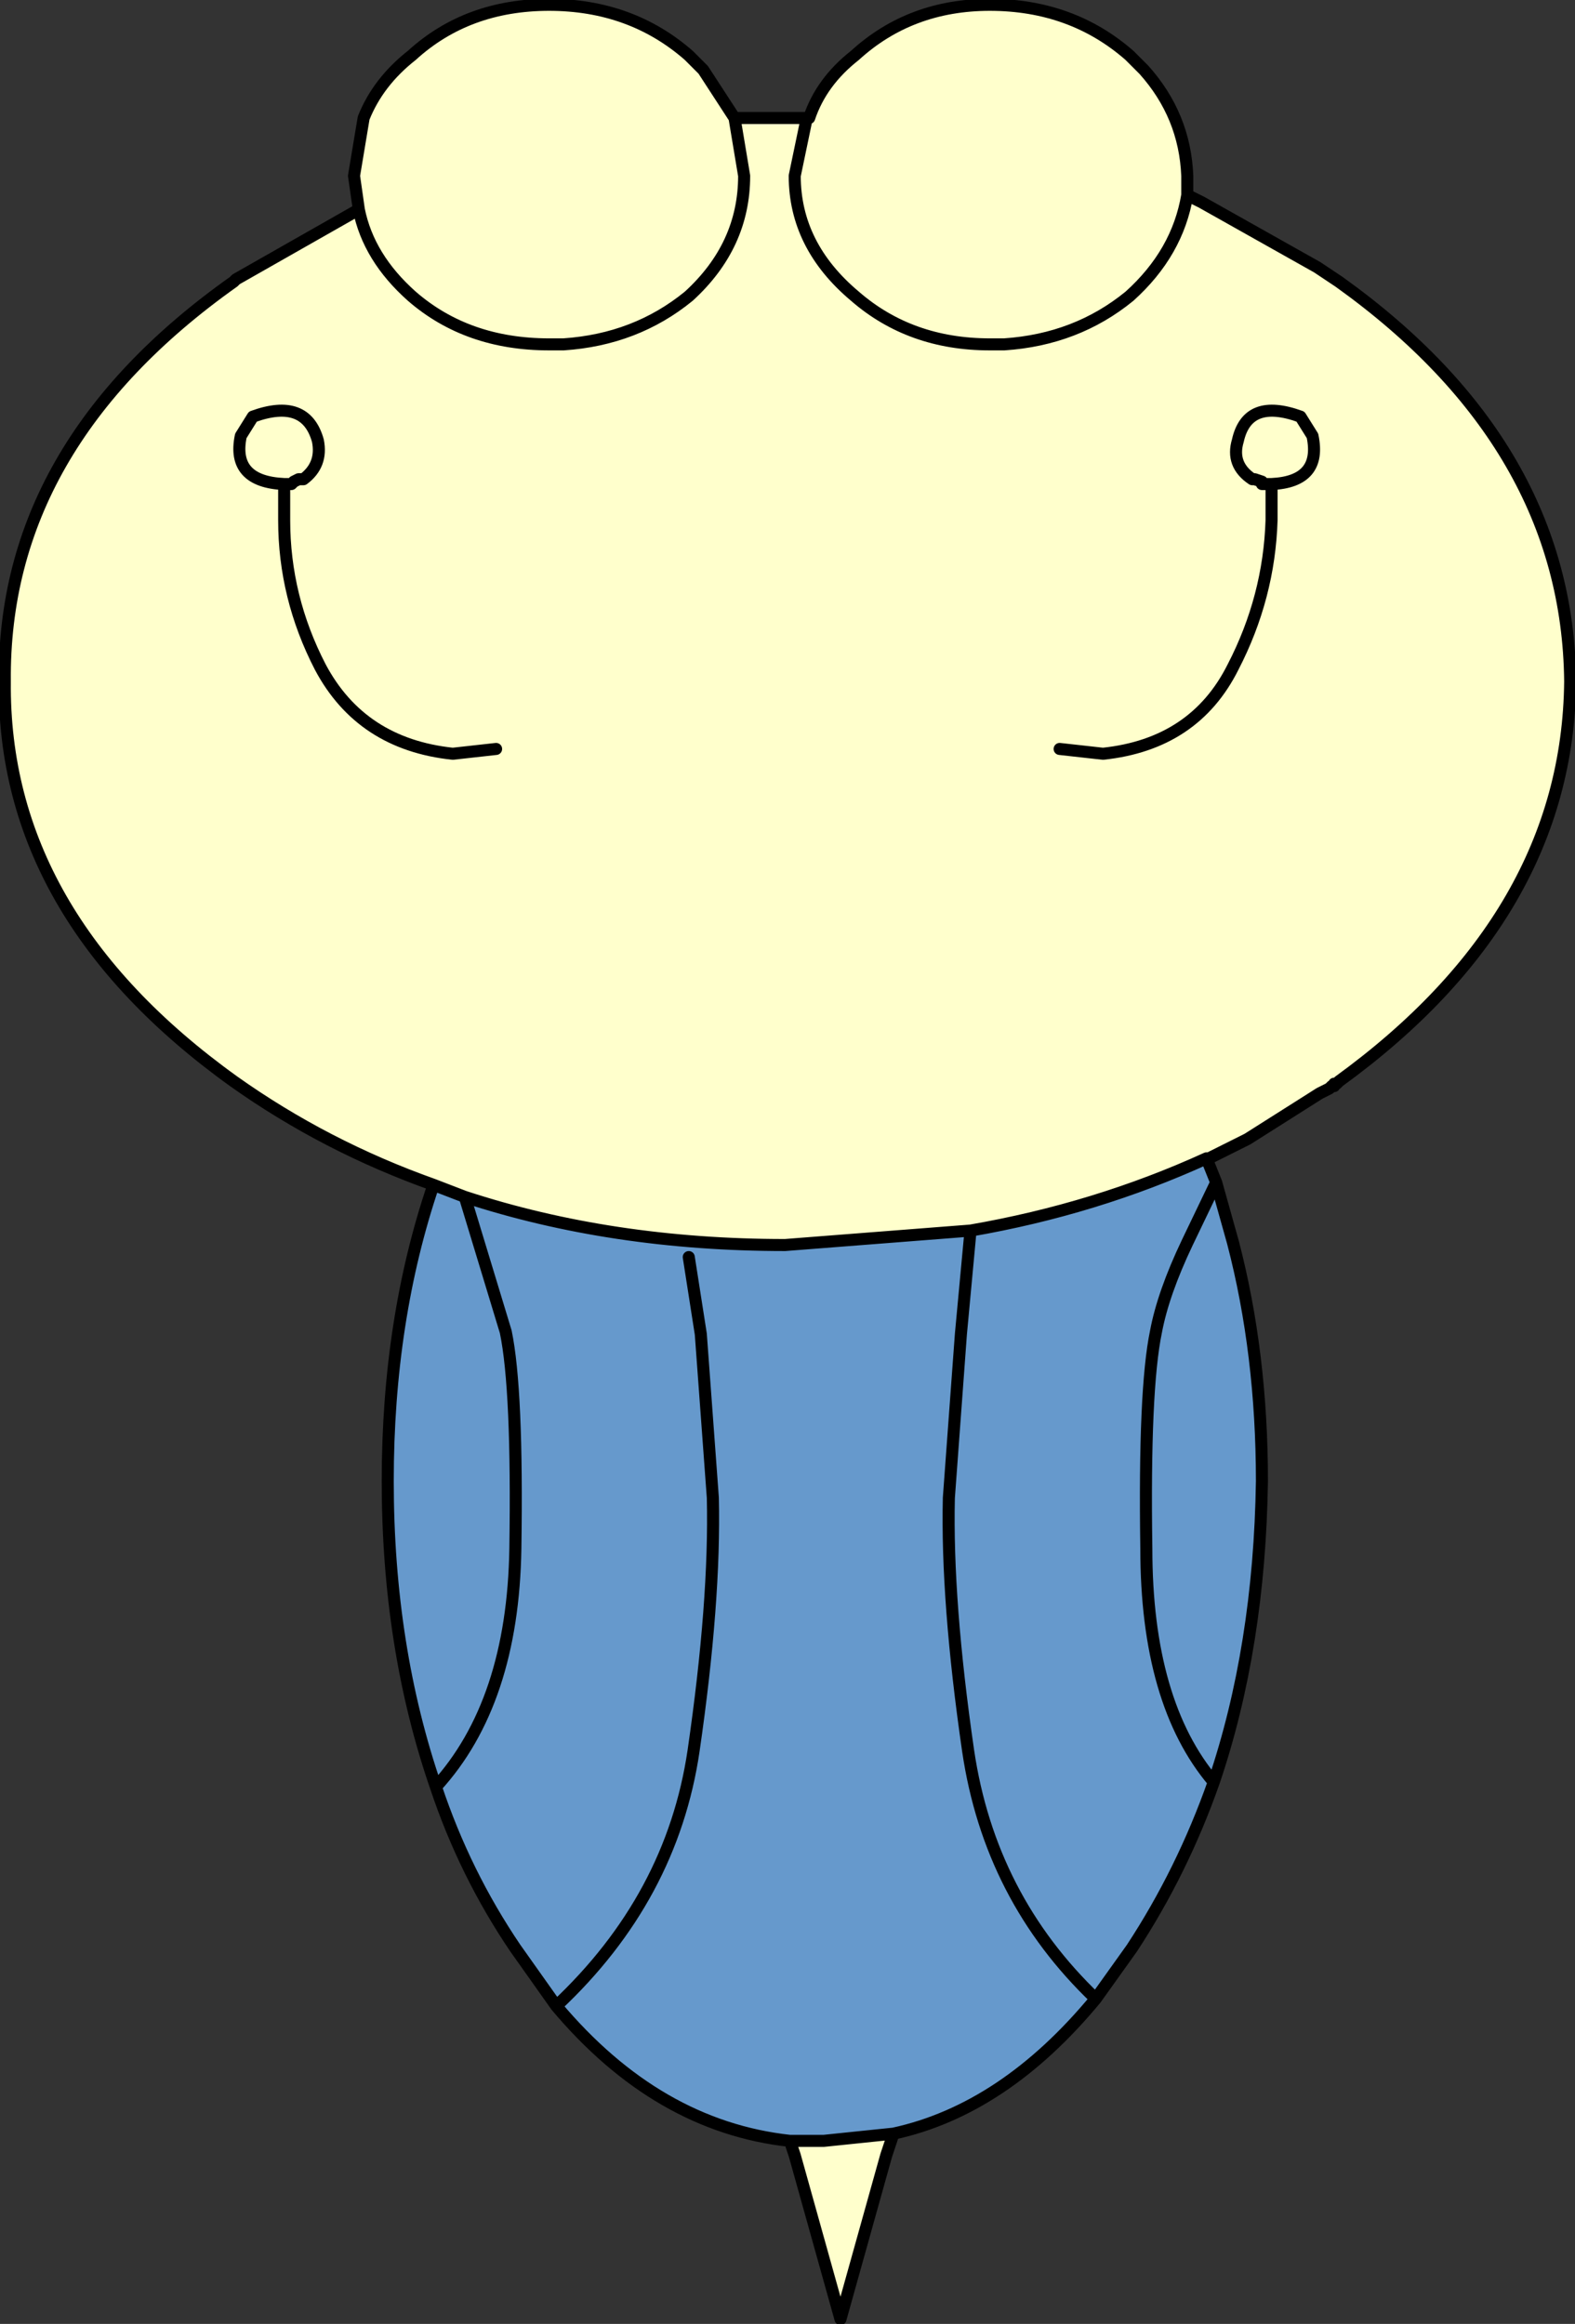
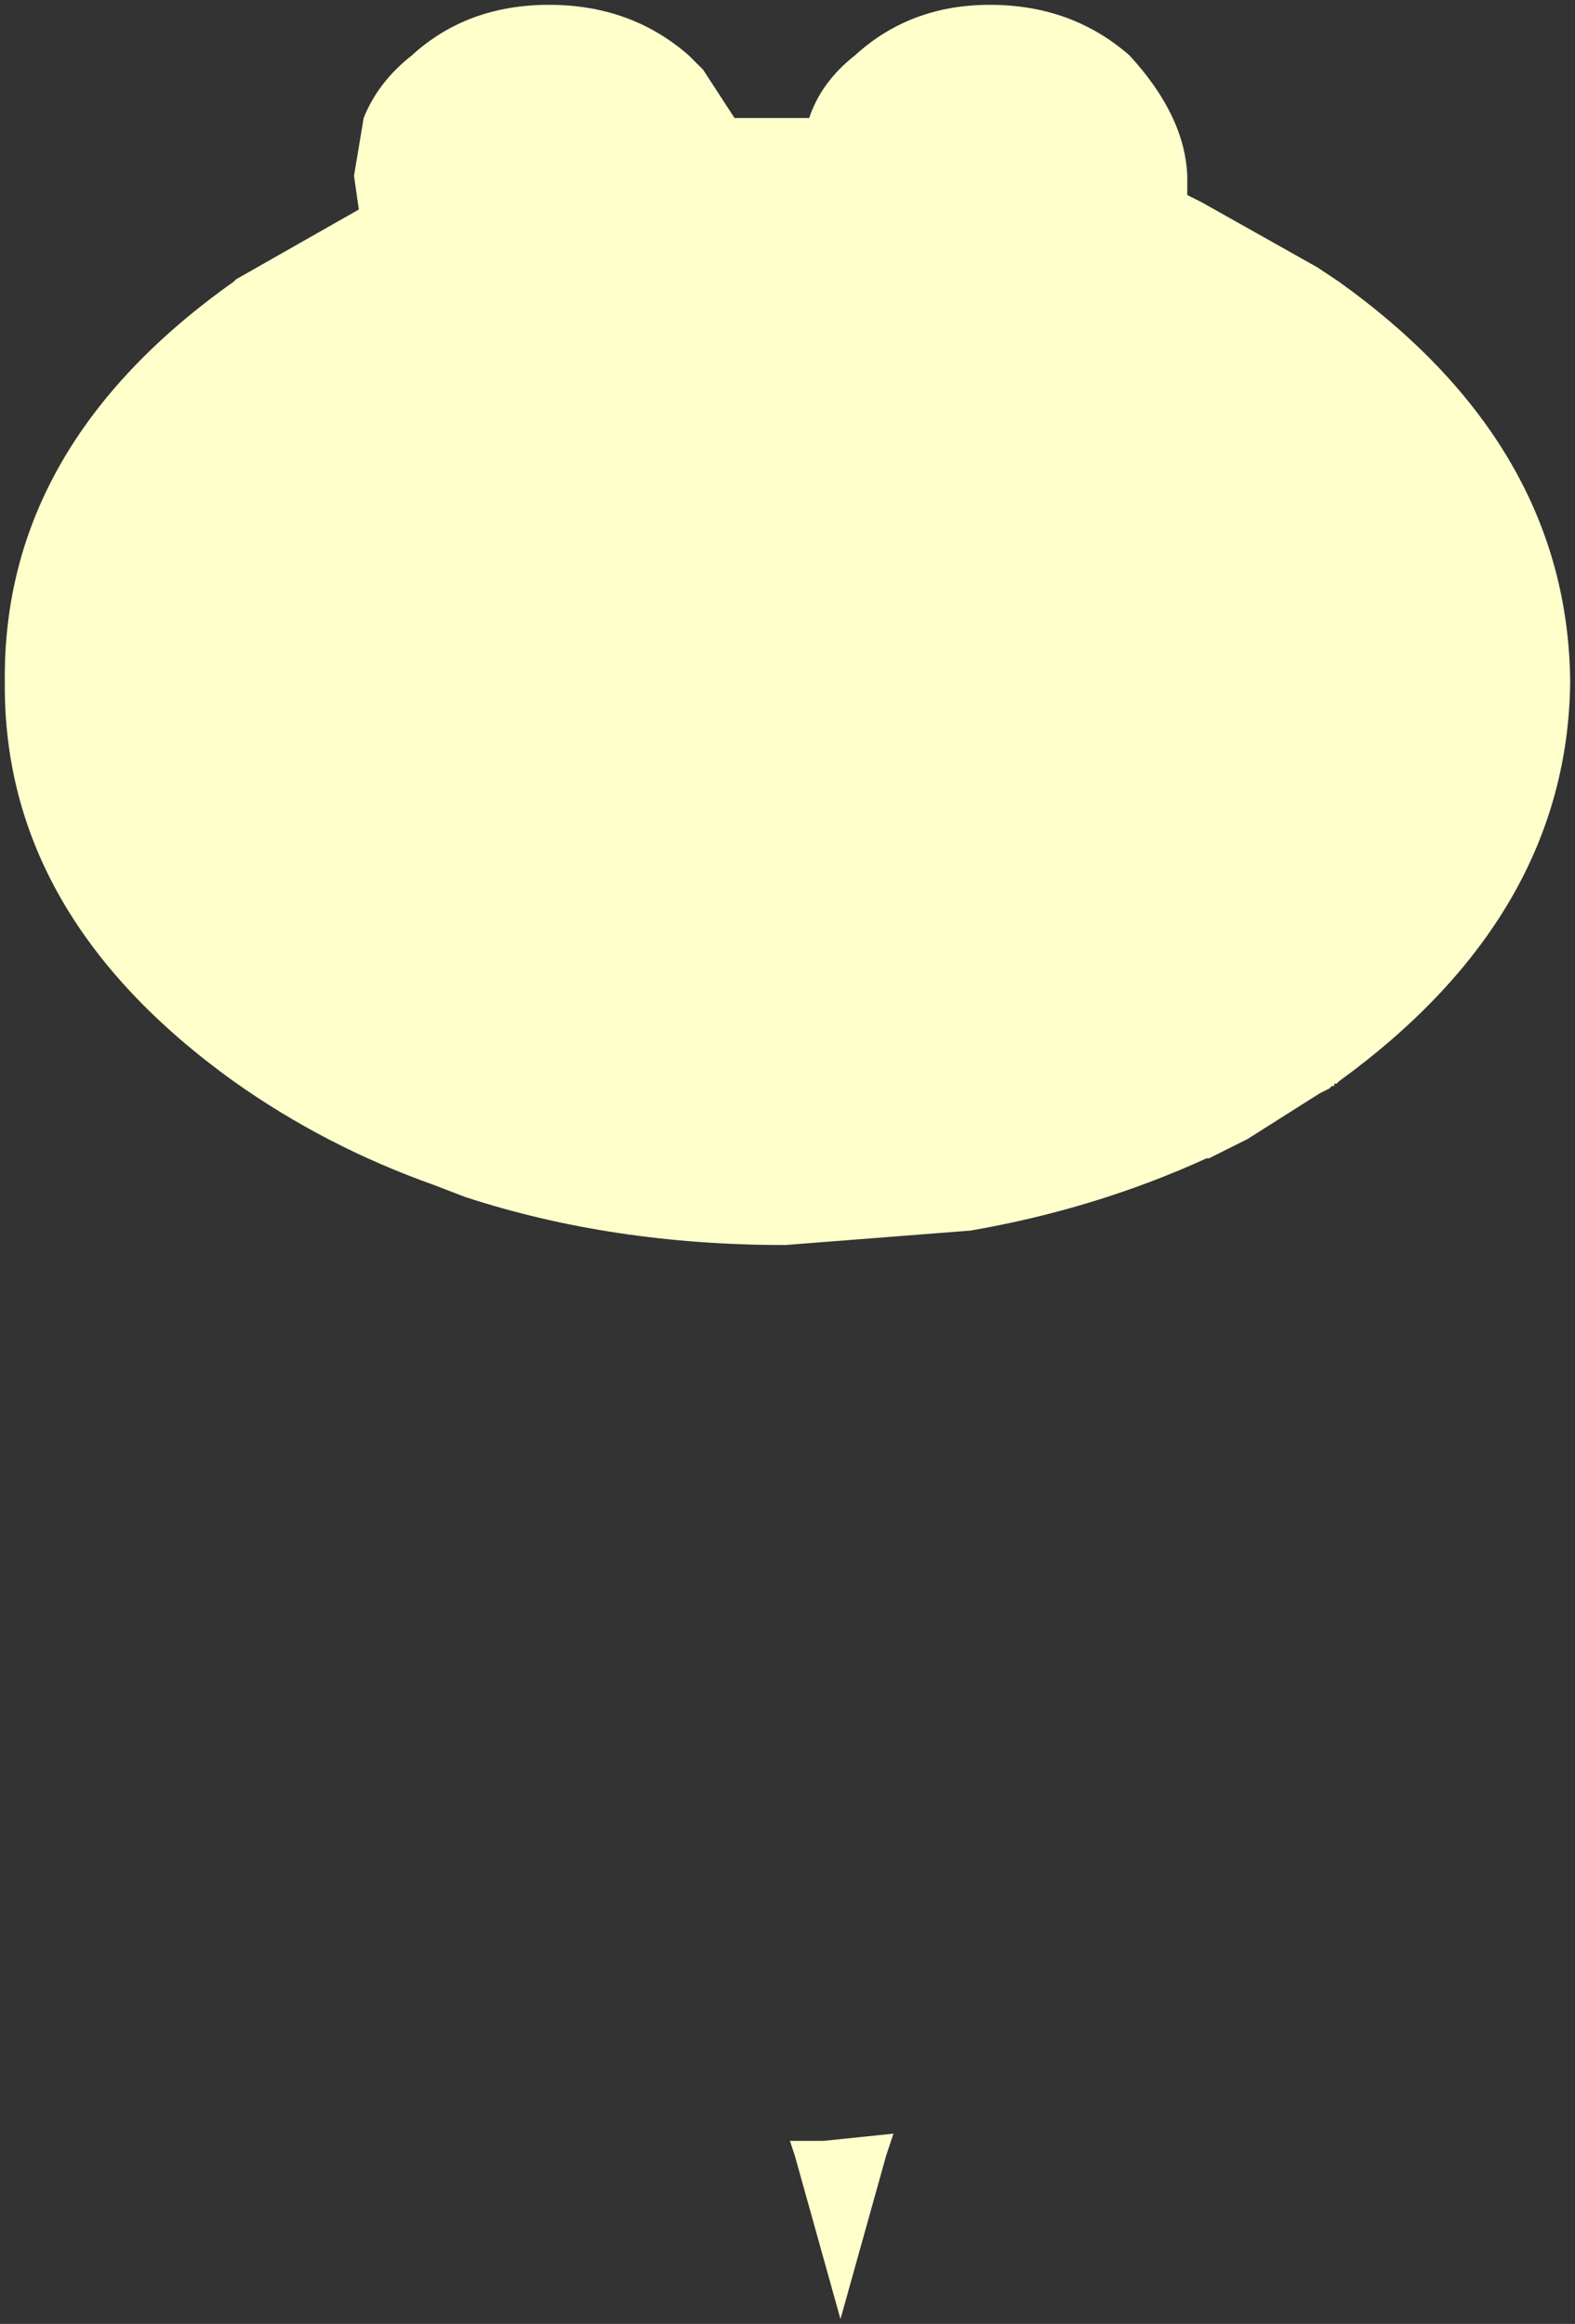
<svg xmlns="http://www.w3.org/2000/svg" height="48.25px" width="32.7px">
  <rect width="100%" height="100%" fill="#333333" stroke="none" />
  <g transform="matrix(1.0, 0.0, 0.0, 1.0, 16.3, 24.65)">
-     <path d="M10.1 -14.6 Q11.15 -14.65 10.95 -15.6 L10.7 -16.0 Q9.6 -16.4 9.4 -15.5 9.25 -15.0 9.7 -14.7 L9.75 -14.7 9.9 -14.65 9.9 -14.6 10.1 -14.6 10.1 -13.85 Q10.05 -12.25 9.3 -10.8 8.5 -9.2 6.6 -9.0 L5.7 -9.1 6.6 -9.0 Q8.5 -9.2 9.3 -10.8 10.05 -12.25 10.1 -13.85 L10.1 -14.6 9.9 -14.6 9.9 -14.65 9.75 -14.7 9.7 -14.7 Q9.25 -15.0 9.4 -15.5 9.6 -16.4 10.7 -16.0 L10.95 -15.6 Q11.15 -14.65 10.1 -14.6 M-7.3 -0.05 Q-9.55 -0.85 -11.45 -2.2 -16.25 -5.65 -16.2 -10.5 -16.25 -15.4 -11.45 -18.8 L-11.4 -18.85 -8.85 -20.3 -8.95 -21.0 -8.75 -22.2 Q-8.45 -22.95 -7.75 -23.5 -6.6 -24.55 -4.9 -24.55 -3.2 -24.55 -2.0 -23.5 L-1.7 -23.2 -1.05 -22.2 0.0 -22.2 0.45 -22.2 0.5 -22.2 Q0.75 -22.95 1.45 -23.5 2.6 -24.55 4.25 -24.55 5.95 -24.55 7.15 -23.5 L7.45 -23.2 Q8.3 -22.25 8.35 -21.0 L8.35 -20.6 8.65 -20.45 11.05 -19.1 11.5 -18.8 Q16.25 -15.4 16.3 -10.5 16.25 -5.65 11.5 -2.2 L11.45 -2.15 11.4 -2.15 11.4 -2.1 11.35 -2.1 11.3 -2.05 11.1 -1.95 9.6 -1.0 8.8 -0.6 8.75 -0.6 Q6.45 0.45 3.85 0.9 L0.0 1.2 Q-3.6 1.2 -6.65 0.2 L-7.3 -0.05 M2.25 19.65 L2.1 20.1 1.15 23.5 0.2 20.1 0.1 19.8 0.8 19.8 2.25 19.65 M8.35 -20.6 Q8.15 -19.4 7.15 -18.5 6.05 -17.6 4.55 -17.5 L4.25 -17.5 Q2.6 -17.5 1.45 -18.5 0.2 -19.55 0.2 -21.0 L0.45 -22.2 0.2 -21.0 Q0.2 -19.55 1.45 -18.5 2.6 -17.5 4.25 -17.5 L4.55 -17.5 Q6.05 -17.6 7.15 -18.5 8.15 -19.4 8.35 -20.6 M-10.4 -14.6 L-10.25 -14.6 -10.2 -14.65 -10.1 -14.7 -10.0 -14.7 Q-9.6 -15.0 -9.7 -15.5 -9.95 -16.4 -11.05 -16.0 L-11.3 -15.6 Q-11.5 -14.65 -10.4 -14.6 L-10.4 -13.85 Q-10.4 -12.25 -9.65 -10.8 -8.8 -9.2 -6.9 -9.0 L-6.0 -9.1 -6.9 -9.0 Q-8.8 -9.2 -9.65 -10.8 -10.4 -12.25 -10.4 -13.85 L-10.4 -14.6 Q-11.5 -14.65 -11.3 -15.6 L-11.05 -16.0 Q-9.95 -16.4 -9.7 -15.5 -9.6 -15.0 -10.0 -14.7 L-10.1 -14.7 -10.2 -14.65 -10.25 -14.6 -10.4 -14.6 M-1.05 -22.2 L-0.85 -21.0 Q-0.85 -19.55 -2.0 -18.5 -3.1 -17.6 -4.6 -17.5 L-4.9 -17.5 Q-6.6 -17.5 -7.75 -18.5 -8.65 -19.3 -8.85 -20.3 -8.65 -19.3 -7.75 -18.5 -6.6 -17.5 -4.9 -17.5 L-4.6 -17.5 Q-3.1 -17.6 -2.0 -18.5 -0.85 -19.55 -0.85 -21.0 L-1.05 -22.2" fill="#ffffcc" fill-rule="evenodd" stroke="none" />
-     <path d="M8.75 -0.6 L8.95 -0.1 9.3 1.15 Q9.9 3.45 9.9 6.1 9.85 9.55 8.9 12.35 8.25 14.2 7.2 15.8 L6.45 16.85 Q4.55 19.15 2.25 19.65 L0.8 19.8 0.1 19.8 Q-2.65 19.5 -4.75 17.0 L-5.6 15.8 Q-6.65 14.25 -7.25 12.45 -8.25 9.55 -8.25 6.1 -8.25 2.75 -7.3 -0.05 L-6.65 0.2 Q-3.6 1.2 0.0 1.2 L3.85 0.9 Q6.45 0.45 8.75 -0.6 M3.85 0.9 L3.65 3.05 3.4 6.45 Q3.35 8.6 3.8 11.7 4.25 14.75 6.45 16.85 4.25 14.75 3.8 11.7 3.35 8.6 3.4 6.45 L3.65 3.05 3.85 0.9 M8.9 12.35 Q7.5 10.7 7.5 7.5 7.45 4.2 7.7 3.0 7.85 2.2 8.35 1.15 L8.95 -0.1 8.35 1.15 Q7.85 2.2 7.7 3.0 7.45 4.2 7.5 7.5 7.5 10.7 8.9 12.35 M-7.25 12.45 Q-5.65 10.7 -5.6 7.5 -5.55 4.2 -5.8 3.0 L-6.65 0.2 -5.8 3.0 Q-5.55 4.2 -5.6 7.5 -5.65 10.7 -7.25 12.45 M-2.0 1.45 L-1.75 3.05 -1.5 6.45 Q-1.45 8.6 -1.9 11.7 -2.35 14.75 -4.75 17.0 -2.35 14.75 -1.9 11.7 -1.45 8.6 -1.5 6.45 L-1.75 3.05 -2.0 1.45" fill="#6699cc" fill-rule="evenodd" stroke="none" />
-     <path d="M5.7 -9.1 L6.6 -9.0 Q8.5 -9.2 9.3 -10.8 10.05 -12.25 10.1 -13.85 L10.1 -14.6 9.9 -14.6 9.9 -14.65 9.75 -14.7 9.7 -14.7 Q9.25 -15.0 9.4 -15.5 9.6 -16.4 10.7 -16.0 L10.95 -15.6 Q11.15 -14.65 10.1 -14.6 M-7.3 -0.05 Q-9.55 -0.85 -11.45 -2.2 -16.25 -5.65 -16.2 -10.5 -16.25 -15.4 -11.45 -18.8 L-11.4 -18.85 -8.85 -20.3 -8.95 -21.0 -8.75 -22.2 Q-8.45 -22.95 -7.75 -23.5 -6.6 -24.55 -4.9 -24.55 -3.2 -24.55 -2.0 -23.5 L-1.7 -23.2 -1.05 -22.2 0.0 -22.2 0.45 -22.2 0.5 -22.2 Q0.75 -22.95 1.45 -23.5 2.6 -24.55 4.25 -24.55 5.95 -24.55 7.15 -23.5 L7.45 -23.2 Q8.3 -22.25 8.35 -21.0 L8.35 -20.6 8.65 -20.45 11.05 -19.1 11.5 -18.8 Q16.25 -15.4 16.3 -10.5 16.25 -5.65 11.5 -2.2 L11.45 -2.15 11.4 -2.15 11.4 -2.1 11.35 -2.1 11.3 -2.05 11.1 -1.95 9.6 -1.0 8.8 -0.6 8.75 -0.6 8.95 -0.1 9.3 1.15 Q9.9 3.45 9.9 6.1 9.85 9.55 8.9 12.35 8.25 14.2 7.2 15.8 L6.45 16.85 Q4.55 19.15 2.25 19.65 L2.1 20.1 1.15 23.5 0.2 20.1 0.1 19.8 Q-2.65 19.5 -4.75 17.0 L-5.6 15.8 Q-6.65 14.25 -7.25 12.45 -8.25 9.55 -8.25 6.1 -8.25 2.75 -7.3 -0.05 L-6.65 0.2 Q-3.6 1.2 0.0 1.2 L3.85 0.9 Q6.45 0.45 8.75 -0.6 M0.45 -22.2 L0.2 -21.0 Q0.2 -19.55 1.45 -18.5 2.6 -17.5 4.25 -17.5 L4.55 -17.5 Q6.05 -17.6 7.15 -18.5 8.15 -19.4 8.35 -20.6 M8.95 -0.1 L8.35 1.15 Q7.85 2.2 7.7 3.0 7.45 4.2 7.5 7.5 7.5 10.7 8.9 12.35 M6.45 16.85 Q4.25 14.75 3.8 11.7 3.35 8.6 3.4 6.45 L3.65 3.05 3.85 0.9 M2.25 19.65 L0.8 19.8 0.1 19.8 M-8.85 -20.3 Q-8.65 -19.3 -7.75 -18.5 -6.6 -17.5 -4.9 -17.5 L-4.6 -17.5 Q-3.1 -17.6 -2.0 -18.5 -0.85 -19.55 -0.85 -21.0 L-1.05 -22.2 M-6.0 -9.1 L-6.9 -9.0 Q-8.8 -9.2 -9.65 -10.8 -10.4 -12.25 -10.4 -13.85 L-10.4 -14.6 Q-11.5 -14.65 -11.3 -15.6 L-11.05 -16.0 Q-9.95 -16.4 -9.7 -15.5 -9.6 -15.0 -10.0 -14.7 L-10.1 -14.7 -10.2 -14.65 -10.25 -14.6 -10.4 -14.6 M-4.75 17.0 Q-2.35 14.75 -1.9 11.7 -1.45 8.6 -1.5 6.45 L-1.75 3.05 -2.0 1.45 M-6.65 0.2 L-5.8 3.0 Q-5.55 4.2 -5.6 7.5 -5.65 10.7 -7.25 12.45" fill="none" stroke="#000000" stroke-linecap="round" stroke-linejoin="round" stroke-width="0.25" />
+     <path d="M10.1 -14.6 Q11.15 -14.65 10.95 -15.6 L10.7 -16.0 Q9.6 -16.4 9.4 -15.5 9.25 -15.0 9.7 -14.7 L9.75 -14.7 9.9 -14.65 9.9 -14.6 10.1 -14.6 10.1 -13.85 Q10.05 -12.25 9.3 -10.8 8.5 -9.2 6.6 -9.0 L5.7 -9.1 6.6 -9.0 Q8.5 -9.2 9.3 -10.8 10.05 -12.25 10.1 -13.85 L10.1 -14.6 9.9 -14.6 9.9 -14.65 9.75 -14.7 9.7 -14.7 Q9.25 -15.0 9.4 -15.5 9.6 -16.4 10.7 -16.0 L10.95 -15.6 Q11.15 -14.65 10.1 -14.6 M-7.3 -0.05 Q-9.55 -0.85 -11.45 -2.2 -16.25 -5.65 -16.2 -10.5 -16.25 -15.4 -11.45 -18.8 L-11.4 -18.85 -8.85 -20.3 -8.95 -21.0 -8.75 -22.2 Q-8.45 -22.95 -7.75 -23.5 -6.6 -24.55 -4.9 -24.55 -3.2 -24.55 -2.0 -23.5 L-1.7 -23.2 -1.05 -22.2 0.0 -22.2 0.45 -22.2 0.5 -22.2 Q0.75 -22.95 1.45 -23.5 2.6 -24.55 4.25 -24.55 5.95 -24.55 7.15 -23.5 Q8.3 -22.25 8.35 -21.0 L8.35 -20.6 8.65 -20.45 11.05 -19.1 11.5 -18.8 Q16.25 -15.4 16.3 -10.5 16.25 -5.65 11.5 -2.2 L11.45 -2.15 11.4 -2.15 11.4 -2.1 11.35 -2.1 11.3 -2.05 11.1 -1.95 9.6 -1.0 8.8 -0.6 8.75 -0.6 Q6.45 0.45 3.85 0.9 L0.0 1.2 Q-3.6 1.2 -6.65 0.2 L-7.3 -0.05 M2.25 19.65 L2.1 20.1 1.15 23.5 0.2 20.1 0.1 19.8 0.8 19.8 2.25 19.65 M8.35 -20.6 Q8.15 -19.4 7.15 -18.5 6.05 -17.6 4.55 -17.5 L4.25 -17.5 Q2.6 -17.5 1.45 -18.5 0.2 -19.55 0.2 -21.0 L0.45 -22.2 0.2 -21.0 Q0.2 -19.55 1.45 -18.5 2.6 -17.5 4.25 -17.5 L4.55 -17.5 Q6.05 -17.6 7.15 -18.5 8.15 -19.4 8.35 -20.6 M-10.4 -14.6 L-10.25 -14.6 -10.2 -14.65 -10.1 -14.7 -10.0 -14.7 Q-9.6 -15.0 -9.7 -15.5 -9.95 -16.4 -11.05 -16.0 L-11.3 -15.6 Q-11.5 -14.65 -10.4 -14.6 L-10.4 -13.85 Q-10.4 -12.25 -9.65 -10.8 -8.8 -9.2 -6.9 -9.0 L-6.0 -9.1 -6.9 -9.0 Q-8.8 -9.2 -9.65 -10.8 -10.4 -12.25 -10.4 -13.85 L-10.4 -14.6 Q-11.5 -14.65 -11.3 -15.6 L-11.05 -16.0 Q-9.95 -16.4 -9.7 -15.5 -9.6 -15.0 -10.0 -14.7 L-10.1 -14.7 -10.2 -14.65 -10.25 -14.6 -10.4 -14.6 M-1.05 -22.2 L-0.85 -21.0 Q-0.85 -19.55 -2.0 -18.5 -3.1 -17.6 -4.6 -17.5 L-4.9 -17.5 Q-6.6 -17.5 -7.75 -18.5 -8.65 -19.3 -8.85 -20.3 -8.65 -19.3 -7.75 -18.5 -6.6 -17.5 -4.9 -17.5 L-4.6 -17.5 Q-3.1 -17.6 -2.0 -18.5 -0.85 -19.55 -0.85 -21.0 L-1.05 -22.2" fill="#ffffcc" fill-rule="evenodd" stroke="none" />
  </g>
</svg>